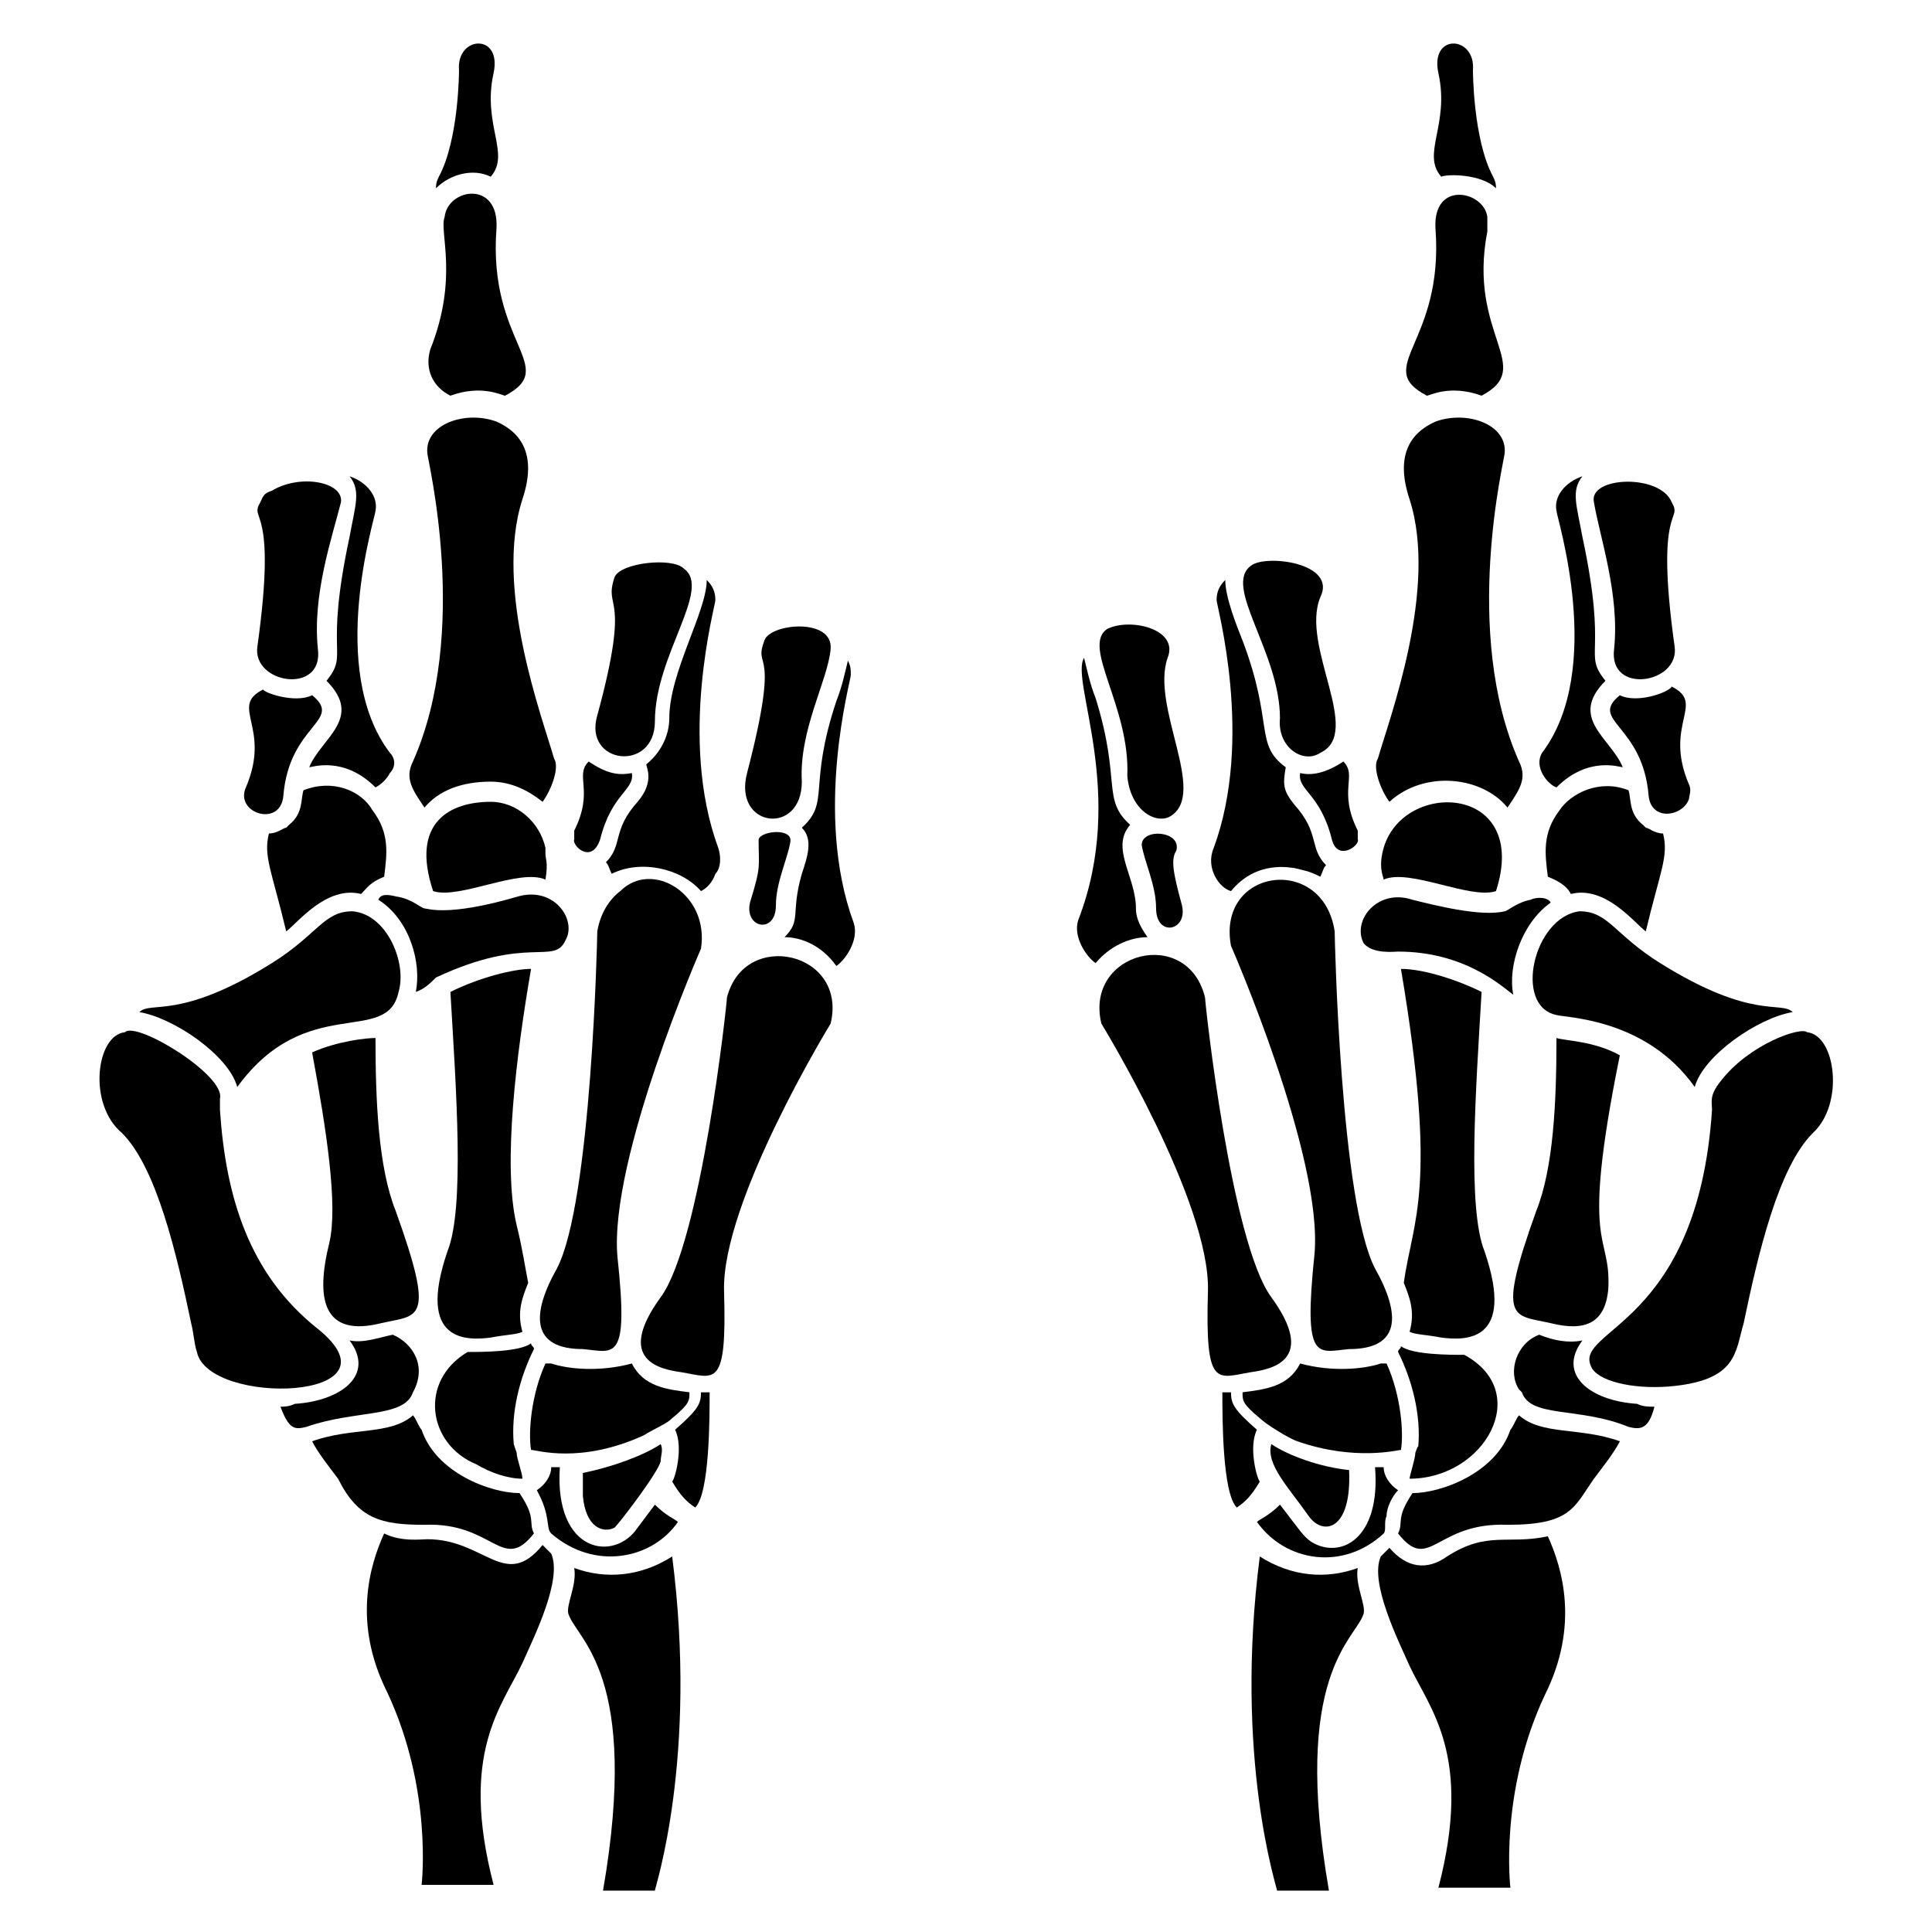
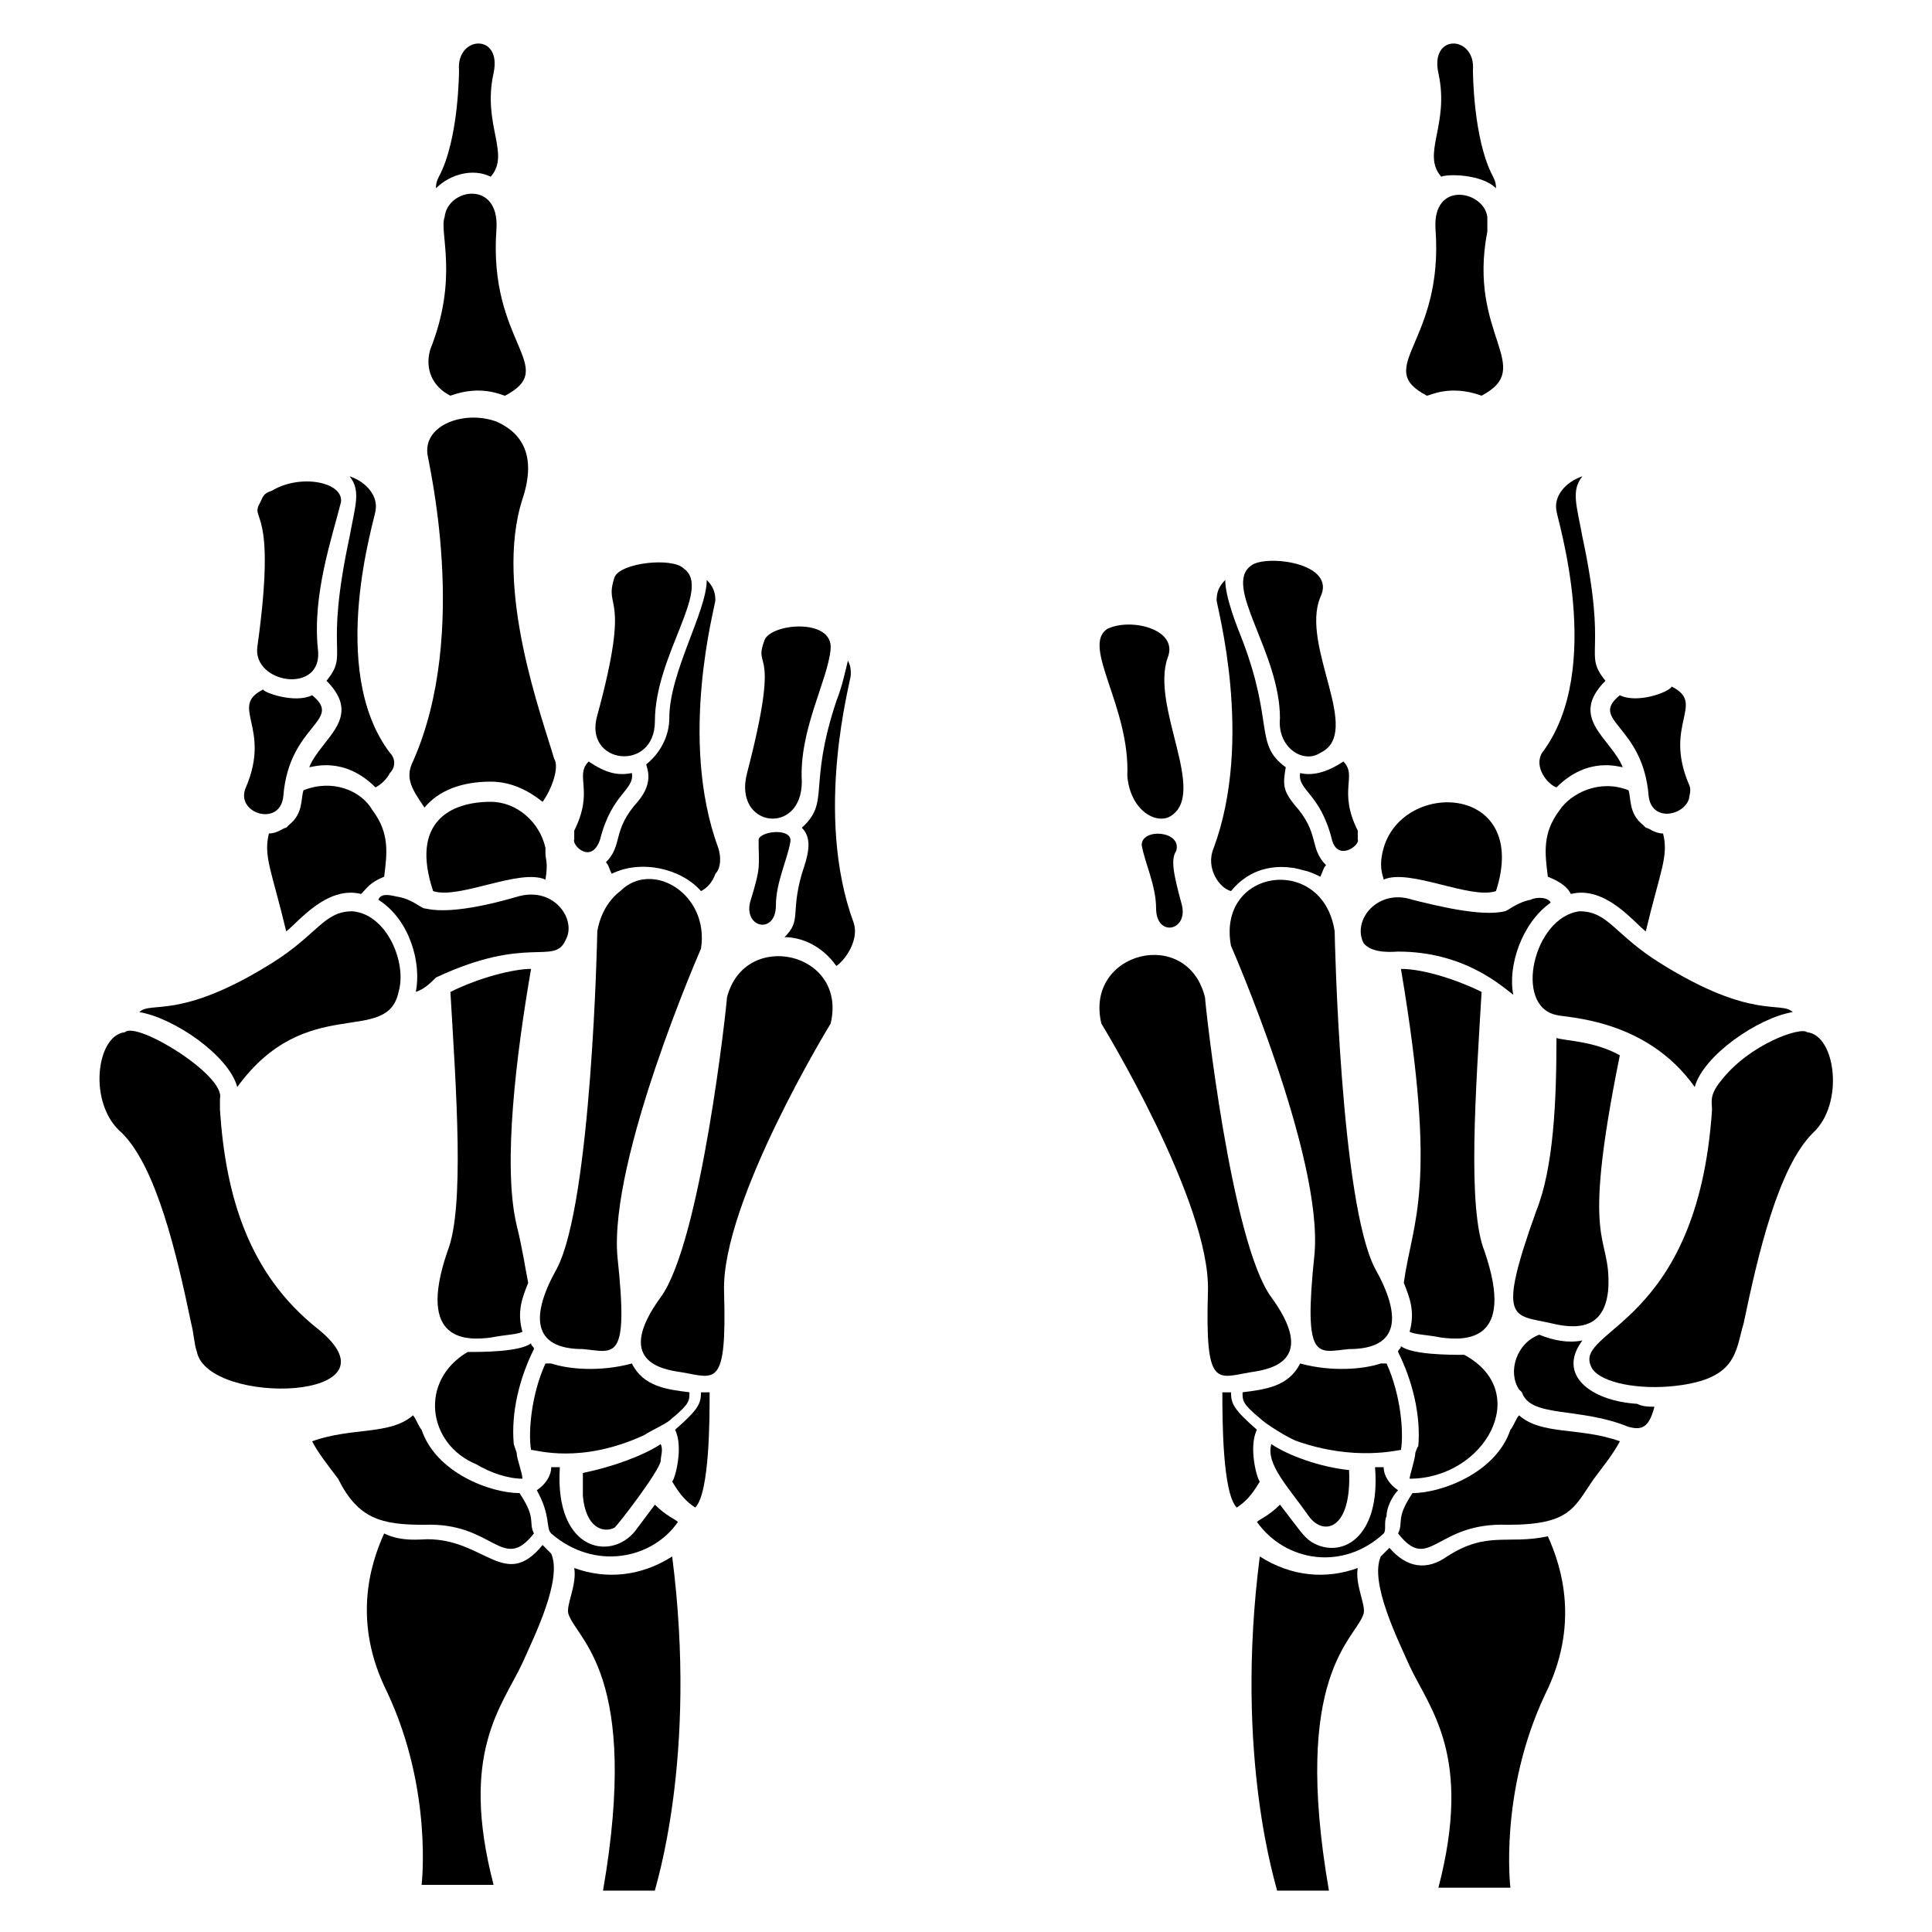
<svg xmlns="http://www.w3.org/2000/svg" fill="#000000" width="800px" height="800px" version="1.1" viewBox="144 144 512 512">
  <g>
    <path d="m546.56 519.08c-0.762 0.762-1.527 3.055-2.289 3.816-3.816 11.449-18.32 16.793-25.953 16.793-4.582 6.871-2.289 7.633-3.816 10.688 8.398 10.688 9.922-3.055 29.008-2.289 16.793 0 17.559-4.582 22.902-12.215 2.289-3.055 5.344-6.871 6.871-9.922-10.695-3.82-20.617-1.527-26.723-6.871z" />
    <path d="m511.45 545.8c0-2.289 1.527-5.344 3.055-6.871-2.289-1.527-3.816-3.816-3.816-6.106h-2.289c1.527 19.082-9.16 24.426-16.793 19.848-2.289-1.527-3.055-3.055-8.398-9.922-3.055 3.055-5.344 3.816-6.106 4.582 7.633 10.688 22.902 12.977 33.586 3.055 0.762-0.77-0.004-3.059 0.762-4.586z" />
    <path d="m477.1 522.9s-0.766-0.766 0 0c-0.766-0.766-0.766-0.766 0 0-6.106-5.344-6.871-6.871-6.871-9.922h-2.289c0 6.871 0 26.719 3.816 30.535 2.289-1.527 3.816-3.055 6.106-6.871-0.762-0.766-3.055-9.164-0.762-13.742z" />
    <path d="m515.27 528.24c0.762-4.582 0-14.504-3.816-22.902h-1.527c-4.582 1.527-12.977 2.289-21.375 0-3.055 6.106-9.16 6.871-15.266 7.633 0 2.289 0 3.055 4.582 6.871 1.527 1.527 7.633 5.344 9.922 6.106 15.266 5.344 26.715 2.293 27.48 2.293z" />
    <path d="m577.86 516.03c-12.215-0.762-21.375-7.633-14.504-16.793-3.816 0.762-7.633 0-11.449-1.527-6.106 2.289-8.398 9.922-5.344 14.504l0.762 0.762c2.289 6.871 15.266 3.816 28.242 9.16 3.055 0.762 5.344 0.762 6.871-5.344-1.527 0-3.051 0-4.578-0.762z" />
    <path d="m519.08 529c0 1.527-1.527 6.106-1.527 6.871 19.848 0 32.824-22.902 14.504-32.824-3.816 0-13.742 0-16.793-2.289 0 0.762-0.762 0.762-0.762 1.527 3.816 7.633 6.106 16.793 5.344 25.191-0.004-0.766-0.766 1.523-0.766 1.523z" />
    <path d="m536.64 406.87c-6.106-3.055-15.266-6.106-21.375-6.106 9.922 58.777 3.055 66.41 0.762 83.203 1.527 3.816 3.055 7.633 1.527 12.977 1.527 0.762 4.582 0.762 8.398 1.527 6.106 0.762 19.848 1.527 11.449-22.902-4.578-11.445-2.289-42.742-0.762-68.699 0.766 0.766 0.766 0.766 0 0z" />
    <path d="m510.68 368.7c-1.527 5.344 0 7.633 0 8.398 6.871-3.055 22.902 5.344 29.77 3.055 9.16-28.25-24.426-29.773-29.77-11.453z" />
    <path d="m501.52 501.52c13.742 0 13.742-9.16 6.871-21.375-9.16-17.559-10.688-87.785-10.688-89.312-3.055-20.609-31.297-16.793-27.48 3.816 0 0 24.426 55.723 22.137 81.68-3.055 29.008 0.762 25.957 9.16 25.191z" />
    <path d="m475.57 507.63c5.344-0.762 17.559-3.055 5.344-19.848-10.688-14.504-17.559-77.863-17.559-79.387-4.582-19.082-32.062-12.215-27.48 6.871 0 0 29.008 47.328 28.242 70.992-0.762 25.953 2.293 22.898 11.453 21.371z" />
    <path d="m556.48 419.08c0 16.793-0.762 34.352-5.344 45.801-10.688 29.77-6.106 27.48 3.816 29.77 9.16 2.289 14.504 0 15.266-9.16 0.762-15.266-7.633-9.16 3.055-61.832-6.867-3.816-14.504-3.816-16.793-4.578z" />
    <path d="m560.3 380.91c9.16-2.289 16.793 7.633 19.848 9.922 3.816-16.031 6.106-19.848 4.582-25.953-2.289 0-3.816-1.527-4.582-1.527l-0.762-0.762c-3.816-3.055-3.055-6.871-3.816-9.16-7.633-3.055-15.266 0.762-18.32 5.344-4.582 6.106-3.816 11.449-3.055 17.559 3.816 1.527 5.344 3.051 6.106 4.578z" />
    <path d="m556.48 352.67c8.398-8.398 16.793-5.344 17.559-5.344-3.055-7.633-14.504-12.977-4.582-22.902-6.106-7.633 0.762-6.106-6.106-38.168-1.527-8.398-3.055-12.215 0-16.031-4.582 1.527-7.633 5.344-6.871 9.16 0 1.527 12.977 41.984-3.816 64.121-2.289 3.82 1.527 8.398 3.816 9.164z" />
    <path d="m527.48 556.48c-5.344 3.816-10.688 3.055-15.266-2.289l-2.289 2.289c-3.055 6.871 4.582 22.137 7.633 29.008 5.344 11.449 16.793 23.664 7.633 58.777h19.082s-3.055-25.191 9.16-51.145c9.16-18.32 4.582-33.586 0.762-41.984-10.684 2.289-16.027-1.527-26.715 5.344z" />
    <path d="m503.81 559.54c-8.398 3.055-17.559 2.289-25.953-3.055-6.871 53.434 4.582 87.785 4.582 88.547h13.742c-9.922-57.25 6.871-66.41 9.16-73.281 0.762-2.289-2.293-7.633-1.531-12.211z" />
    <path d="m622.89 417.55c-1.527-1.527-15.266 3.055-22.902 12.977-3.055 3.816-2.289 5.344-2.289 7.633-3.816 57.25-36.641 58.016-32.062 67.938 1.527 3.816 10.688 6.106 20.609 5.344 18.32-1.527 17.559-9.16 19.848-16.793 3.816-18.32 9.16-41.223 18.32-50.383 8.402-7.629 6.113-25.949-1.523-26.715z" />
    <path d="m562.59 385.5c-12.215 1.527-17.559 25.191-6.106 27.48 2.289 0.762 23.664 0.762 36.641 19.082 2.289-8.398 16.793-18.32 25.953-19.848-3.055-3.055-10.688 2.289-35.113-12.977-12.215-7.633-13.738-13.738-21.375-13.738z" />
    <path d="m514.5 396.18c17.559 0 27.48 9.16 30.535 11.449-1.527-7.633 2.289-19.082 9.922-24.426-0.762-1.527-3.816-1.527-5.344-0.762-3.816 0.762-6.106 3.055-6.871 3.055-6.106 1.527-18.32-1.527-24.426-3.055-9.16-3.055-16.031 5.344-12.977 11.449 2.289 3.051 8.398 2.289 9.16 2.289z" />
    <path d="m573.28 328.24c-8.398 6.871 6.106 7.633 7.633 26.719 0.762 6.871 9.16 5.344 10.688 0.762 0-0.762 0.762-2.289 0-3.816-6.871-16.031 4.582-21.375-4.582-25.953-0.762 1.527-9.156 4.582-13.738 2.289z" />
-     <path d="m571.75 316.03c-1.527 12.215 17.559 9.16 16.031-0.762-5.344-38.168 2.289-32.824-0.762-38.168-3.055-7.633-22.137-6.871-20.609 0 1.523 9.156 6.867 24.426 5.34 38.93z" />
    <path d="m493.89 343.51c11.449-5.344-5.344-28.242 0-41.223 4.582-9.16-14.504-11.449-18.32-8.398-7.633 5.344 7.633 22.902 7.633 40.457-0.762 7.637 6.106 12.215 10.688 9.164z" />
    <path d="m454.2 360.3c9.922-6.106-5.344-29.008-0.762-41.984 3.055-7.633-9.922-10.688-16.031-7.633-6.871 4.582 6.106 20.609 5.344 38.93 0.762 9.16 7.633 12.977 11.449 10.688z" />
    <path d="m446.56 367.94c0.762 4.582 3.816 10.688 3.816 16.793 0 7.633 8.398 6.106 6.871-0.762-2.289-8.398-3.055-12.215-1.527-14.504 1.527-5.344-9.16-6.106-9.16-1.527z" />
-     <path d="m448.09 392.36c-1.527-2.289-3.055-4.582-3.055-7.633 0-8.398-6.871-16.031-1.527-22.137-7.633-6.871-2.289-11.449-9.16-33.586-1.527-3.816-2.289-7.633-3.055-10.688-3.816 6.106 11.449 35.879-1.527 69.465-1.527 4.582 2.289 9.922 4.582 11.449 3.816-4.578 9.16-6.871 13.742-6.871z" />
    <path d="m470.23 380.15c6.871-8.398 16.031-6.106 16.793-6.106 3.055 0.762 3.816 0.762 6.871 2.289 0.762-1.527 0.762-2.289 1.527-3.055-4.582-4.582-1.527-8.398-8.398-16.031-3.055-3.816-3.055-5.344-2.289-9.922-8.398-6.106-3.055-11.449-11.449-33.586-1.527-3.816-4.582-11.449-4.582-16.031-1.527 1.527-2.289 3.055-2.289 5.344 0 1.527 9.922 36.641-0.762 65.648-2.293 5.34 1.523 10.684 4.578 11.449z" />
    <path d="m488.55 348.86c-0.762 4.582 5.344 5.344 8.398 17.559 1.527 6.106 7.633 1.527 6.871 0v-2.289c-5.344-10.688 0-14.504-3.816-18.32-4.582 3.051-8.398 3.812-11.453 3.051z" />
-     <path d="m512.21 356.49c9.16-8.398 24.426-6.871 31.297 1.527 3.055-4.582 5.344-7.633 3.055-12.215-15.266-34.352-3.816-80.152-3.816-81.68 0.762-7.633-9.922-11.449-18.32-8.398-6.871 3.055-10.688 9.16-6.871 20.609 7.633 23.664-5.344 58.016-8.398 68.703-1.527 2.293 0.766 8.398 3.055 11.453z" />
+     <path d="m512.21 356.49z" />
    <path d="m522.13 248.86c0.762 0 6.106-3.055 14.504 0 14.504-7.633-3.816-16.031 1.527-43.512v-3.816c-0.762-6.871-14.504-9.922-13.742 3.055 2.293 30.535-16.793 36.641-2.289 44.273z" />
    <path d="m540.45 193.89c0-0.762 0-1.527-0.762-3.055-5.344-9.922-5.344-28.242-5.344-28.242 0.762-9.16-11.449-9.922-9.16 0.762 3.055 13.742-4.582 21.375 0.762 27.48 1.527-0.762 10.688-0.762 14.504 3.055z" />
    <path d="m480.91 526.71c-1.527 5.344 4.582 11.449 9.922 19.082 3.816 5.344 11.449 3.816 10.688-12.215-7.633-0.762-16.031-3.812-20.609-6.867z" />
    <path d="m253.44 519.08c0.762 0.762 1.527 3.055 2.289 3.816 3.816 11.449 18.32 16.793 25.953 16.793 4.582 6.871 2.289 7.633 3.816 10.688-8.398 10.688-10.688-3.055-29.008-2.289-11.449 0-17.559-1.527-22.902-12.215-2.289-3.055-5.344-6.871-6.871-9.922 10.691-3.82 20.613-1.527 26.723-6.871z" />
    <path d="m286.26 538.93c2.289-1.527 3.816-3.816 3.816-6.106h2.289c-1.527 22.902 14.504 25.191 20.609 16.031l4.582-6.106c3.055 3.055 5.344 3.816 6.106 4.582-6.871 9.922-22.137 12.977-33.586 3.055-1.523-1.535 0.004-4.59-3.816-11.457z" />
    <path d="m322.9 522.9s0.766-0.766 0 0c0.766-0.766 0.766-0.766 0 0 6.106-5.344 6.871-6.871 6.871-9.922h2.289c0 6.871 0 26.719-3.816 30.535-2.289-1.527-3.816-3.055-6.106-6.871 0.762-0.766 3.055-9.164 0.762-13.742z" />
    <path d="m284.73 528.24c-0.762-4.582 0-14.504 3.816-22.902h1.527c4.582 1.527 12.977 2.289 21.375 0 3.055 6.106 9.16 6.871 15.266 7.633 0 2.289 0 3.055-4.582 6.871-1.527 1.527-3.816 2.289-7.633 4.582-16.793 7.633-28.246 3.816-29.77 3.816z" />
-     <path d="m222.14 516.03c12.215-0.762 21.375-7.633 14.504-16.793 3.816 0.762 7.633-0.762 11.449-1.527 5.344 2.289 9.16 8.398 5.344 15.266-2.289 6.871-15.266 4.582-28.242 9.16-3.055 0.762-4.582 0.762-6.871-5.344 0.766 0 2.293 0 3.816-0.762z" />
    <path d="m280.92 529c0 1.527 1.527 5.344 1.527 6.871-3.816 0-8.398-1.527-12.215-3.816-12.977-5.344-15.266-22.137-2.289-29.77 3.816 0 13.742 0 16.793-2.289 0 0.762 0.762 0.762 0.762 1.527-3.816 7.633-6.106 16.793-5.344 25.191 0-0.004 0.766 2.285 0.766 2.285z" />
    <path d="m263.36 406.87c7.633-3.816 16.793-6.106 21.375-6.106-3.816 22.137-7.633 51.906-3.816 67.938 1.527 6.106 2.289 11.449 3.055 15.266-1.527 3.816-3.055 7.633-1.527 12.977-1.527 0.762-4.582 0.762-8.398 1.527-6.106 0.762-19.848 1.527-11.449-22.902 4.578-11.445 2.289-42.742 0.762-68.699-0.762 0.766-0.762 0.766 0 0z" />
    <path d="m288.55 368.7v1.527c0 1.527 0.762 2.289 0 6.871-6.871-3.055-22.902 5.344-29.77 3.055-6.106-18.32 4.582-23.664 15.266-23.664 6.871-0.004 12.977 5.34 14.504 12.211z" />
    <path d="m298.47 501.52c-13.742 0-13.742-9.16-6.871-21.375 9.16-17.559 10.688-87.785 10.688-89.312 0.762-4.582 3.055-8.398 6.106-10.688 8.398-8.398 23.664 0.762 21.375 15.266 0 0-24.426 55.723-22.137 81.68 3.055 28.246-0.762 25.195-9.16 24.43z" />
    <path d="m324.43 507.63c-5.344-0.762-17.559-3.055-5.344-19.848 10.688-14.504 17.559-77.863 17.559-79.387 4.582-18.32 32.062-12.215 27.48 6.871 0 0-29.008 47.328-28.242 70.992 0.762 25.953-2.293 22.898-11.453 21.371z" />
-     <path d="m243.51 419.08c0 16.793 0.762 34.352 5.344 45.801 10.688 29.77 6.106 27.48-3.816 29.77-15.266 3.816-17.559-6.106-13.742-21.375 2.289-9.922-0.762-29.77-4.582-50.383 6.875-3.051 14.508-3.812 16.797-3.812z" />
    <path d="m239.7 380.91c-9.16-2.289-16.793 7.633-19.848 9.922-3.816-16.031-6.106-19.848-4.582-25.953 2.289 0 3.816-1.527 4.582-1.527l0.762-0.762c3.816-3.055 3.055-6.871 3.816-9.16 7.633-3.055 15.266 0 18.32 5.344 4.582 6.106 3.816 11.449 3.055 17.559-3.816 1.527-4.578 3.051-6.106 4.578z" />
    <path d="m243.51 352.67c-8.398-8.398-16.793-5.344-17.559-5.344 3.055-7.633 14.504-12.977 4.582-22.902 6.106-7.633-0.762-6.106 6.106-38.168 1.527-8.398 3.055-12.215 0-16.031 4.582 1.527 7.633 5.344 6.871 9.16 0 1.527-12.977 41.984 3.816 64.121 1.527 1.527 1.527 3.816 0 5.344-0.762 1.531-2.289 3.055-3.816 3.82z" />
    <path d="m257.25 551.91c15.266 0 20.609 13.742 30.535 1.527 0.762 0.762 1.527 1.527 2.289 2.289 3.055 6.871-4.582 22.137-7.633 29.008-5.344 11.449-16.793 23.664-7.633 58.777h-19.082s3.055-25.191-9.16-51.145c-9.16-18.32-4.582-33.586-0.762-41.984 4.574 2.289 9.918 1.527 11.445 1.527z" />
    <path d="m296.18 559.54c8.398 3.055 17.559 2.289 25.953-3.055 6.871 53.434-4.582 87.785-4.582 88.547h-13.742c9.922-57.25-6.871-66.41-9.16-73.281-0.758-2.289 2.293-7.633 1.531-12.211z" />
    <path d="m177.1 417.55c3.055-3.055 26.719 11.449 25.191 17.559v3.051c1.527 22.902 7.633 43.512 25.953 58.016 23.664 19.082-29.008 20.609-32.062 6.106-0.762-2.289-0.762-4.582-1.527-7.633-3.816-18.32-9.16-41.223-18.32-50.383-9.16-7.629-6.867-25.949 0.766-26.715z" />
    <path d="m237.41 385.5c9.16 0.762 14.504 13.742 12.215 21.375-3.055 14.504-24.426 0-42.746 25.191-2.289-8.398-16.793-18.32-25.953-19.848 3.055-3.055 10.688 2.289 35.113-12.977 12.211-7.637 13.738-13.742 21.371-13.742z" />
    <path d="m259.54 403.05c-1.527 1.527-3.055 3.055-5.344 3.816 1.527-7.633-1.527-19.082-9.922-24.426 0.762-2.289 4.582-0.762 5.344-0.762 3.816 0.762 6.106 3.055 6.871 3.055 0.762 0 6.106 2.289 24.426-3.055 9.922-3.055 16.031 6.106 12.977 11.449-3.055 6.871-9.926-1.527-34.352 9.922z" />
    <path d="m226.72 328.24c8.398 6.871-6.106 7.633-7.633 26.719-0.762 8.398-12.977 4.582-9.922-2.289 6.871-16.031-4.582-21.375 4.582-25.953-0.004 0.762 8.391 3.816 12.973 1.523z" />
    <path d="m228.25 316.03c1.527 12.215-17.559 9.16-16.031-0.762 5.344-38.168-2.289-32.824 0.762-38.168 0.762-1.527 0.762-2.289 3.055-3.055 7.633-4.582 19.082-2.289 18.32 3.055-2.289 9.156-7.633 24.426-6.106 38.93z" />
    <path d="m302.29 333.59c9.16-33.586 1.527-27.48 4.582-36.641 1.527-3.816 15.266-5.344 18.32-2.289 7.633 5.344-7.633 22.902-7.633 40.457 0 13.742-19.086 11.449-15.27-1.527z" />
    <path d="m341.98 348.86c9.16-35.113 1.527-26.719 4.582-35.113 1.527-4.582 18.32-6.106 17.559 2.289-0.762 8.398-8.398 21.375-7.633 35.113-0.004 14.504-18.324 12.215-14.508-2.289z" />
    <path d="m345.04 366.41c0.762-2.289 9.16-3.055 8.398 0.762-0.762 4.582-3.816 10.688-3.816 16.793 0 7.633-8.398 6.106-6.871-0.762 3.051-9.922 2.289-9.16 2.289-16.793z" />
    <path d="m351.91 392.36c4.582-4.582 1.527-6.106 4.582-16.793 1.527-4.582 3.055-9.16 0-12.215 7.633-6.871 1.527-10.688 9.16-33.586 1.527-3.816 2.289-7.633 3.055-10.688 0.762 1.527 0.762 2.289 0.762 3.816 0 1.527-9.922 36.641 0.762 65.648 1.527 4.582-2.289 9.922-4.582 11.449-3.812-5.34-9.156-7.633-13.738-7.633z" />
    <path d="m329.77 380.15c-5.344-6.106-16.031-8.398-23.664-4.582-0.762-1.527-0.762-2.289-1.527-3.055 4.582-4.582 1.527-8.398 8.398-16.031 4.582-5.344 2.289-9.16 2.289-9.922 3.816-3.055 6.106-7.633 6.106-12.215 0-12.215 9.922-28.242 9.922-36.641 1.527 1.527 2.289 3.055 2.289 5.344 0 1.527-9.922 36.641 0.762 65.648 0.762 2.289 0.762 5.344-0.762 6.871-0.758 2.293-2.285 3.816-3.812 4.582z" />
    <path d="m311.45 348.86c0.762 4.582-5.344 5.344-8.398 17.559-2.289 6.871-7.633 1.527-6.871 0v-2.289c5.344-10.688 0-14.504 3.816-18.32 4.582 3.051 7.637 3.812 11.453 3.051z" />
    <path d="m287.79 356.49c-3.816-3.055-8.398-5.344-13.742-5.344-7.633 0-13.742 2.289-17.559 6.871-3.055-4.582-5.344-7.633-3.055-12.215 15.266-34.352 3.816-80.152 3.816-81.68-0.762-7.633 9.922-11.449 18.32-8.398 6.871 3.055 10.688 9.16 6.871 20.609-7.633 23.664 5.344 58.016 8.398 68.703 1.531 2.293-0.758 8.398-3.051 11.453z" />
    <path d="m277.86 248.86c-0.762 0-6.106-3.055-14.504 0-4.582-2.289-6.871-6.871-5.344-12.215 7.633-19.082 2.289-31.297 3.816-35.113 0.762-7.633 14.504-9.922 13.742 3.055-2.293 30.535 16.793 36.641 2.289 44.273z" />
    <path d="m259.54 193.89c0-0.762 0-1.527 0.762-3.055 5.344-9.922 5.344-28.242 5.344-28.242-0.762-9.16 11.449-9.922 9.16 0.762-3.055 13.742 4.582 21.375-0.762 27.48-4.582-2.289-10.688-0.762-14.504 3.055z" />
    <path d="m319.08 526.71c0.762 1.527 0 3.055 0 4.582-0.762 3.055-10.688 16.031-12.215 17.559-3.055 1.527-7.633 0-8.398-8.398v-6.106c7.637-1.531 16.035-4.582 20.613-7.637z" />
  </g>
</svg>